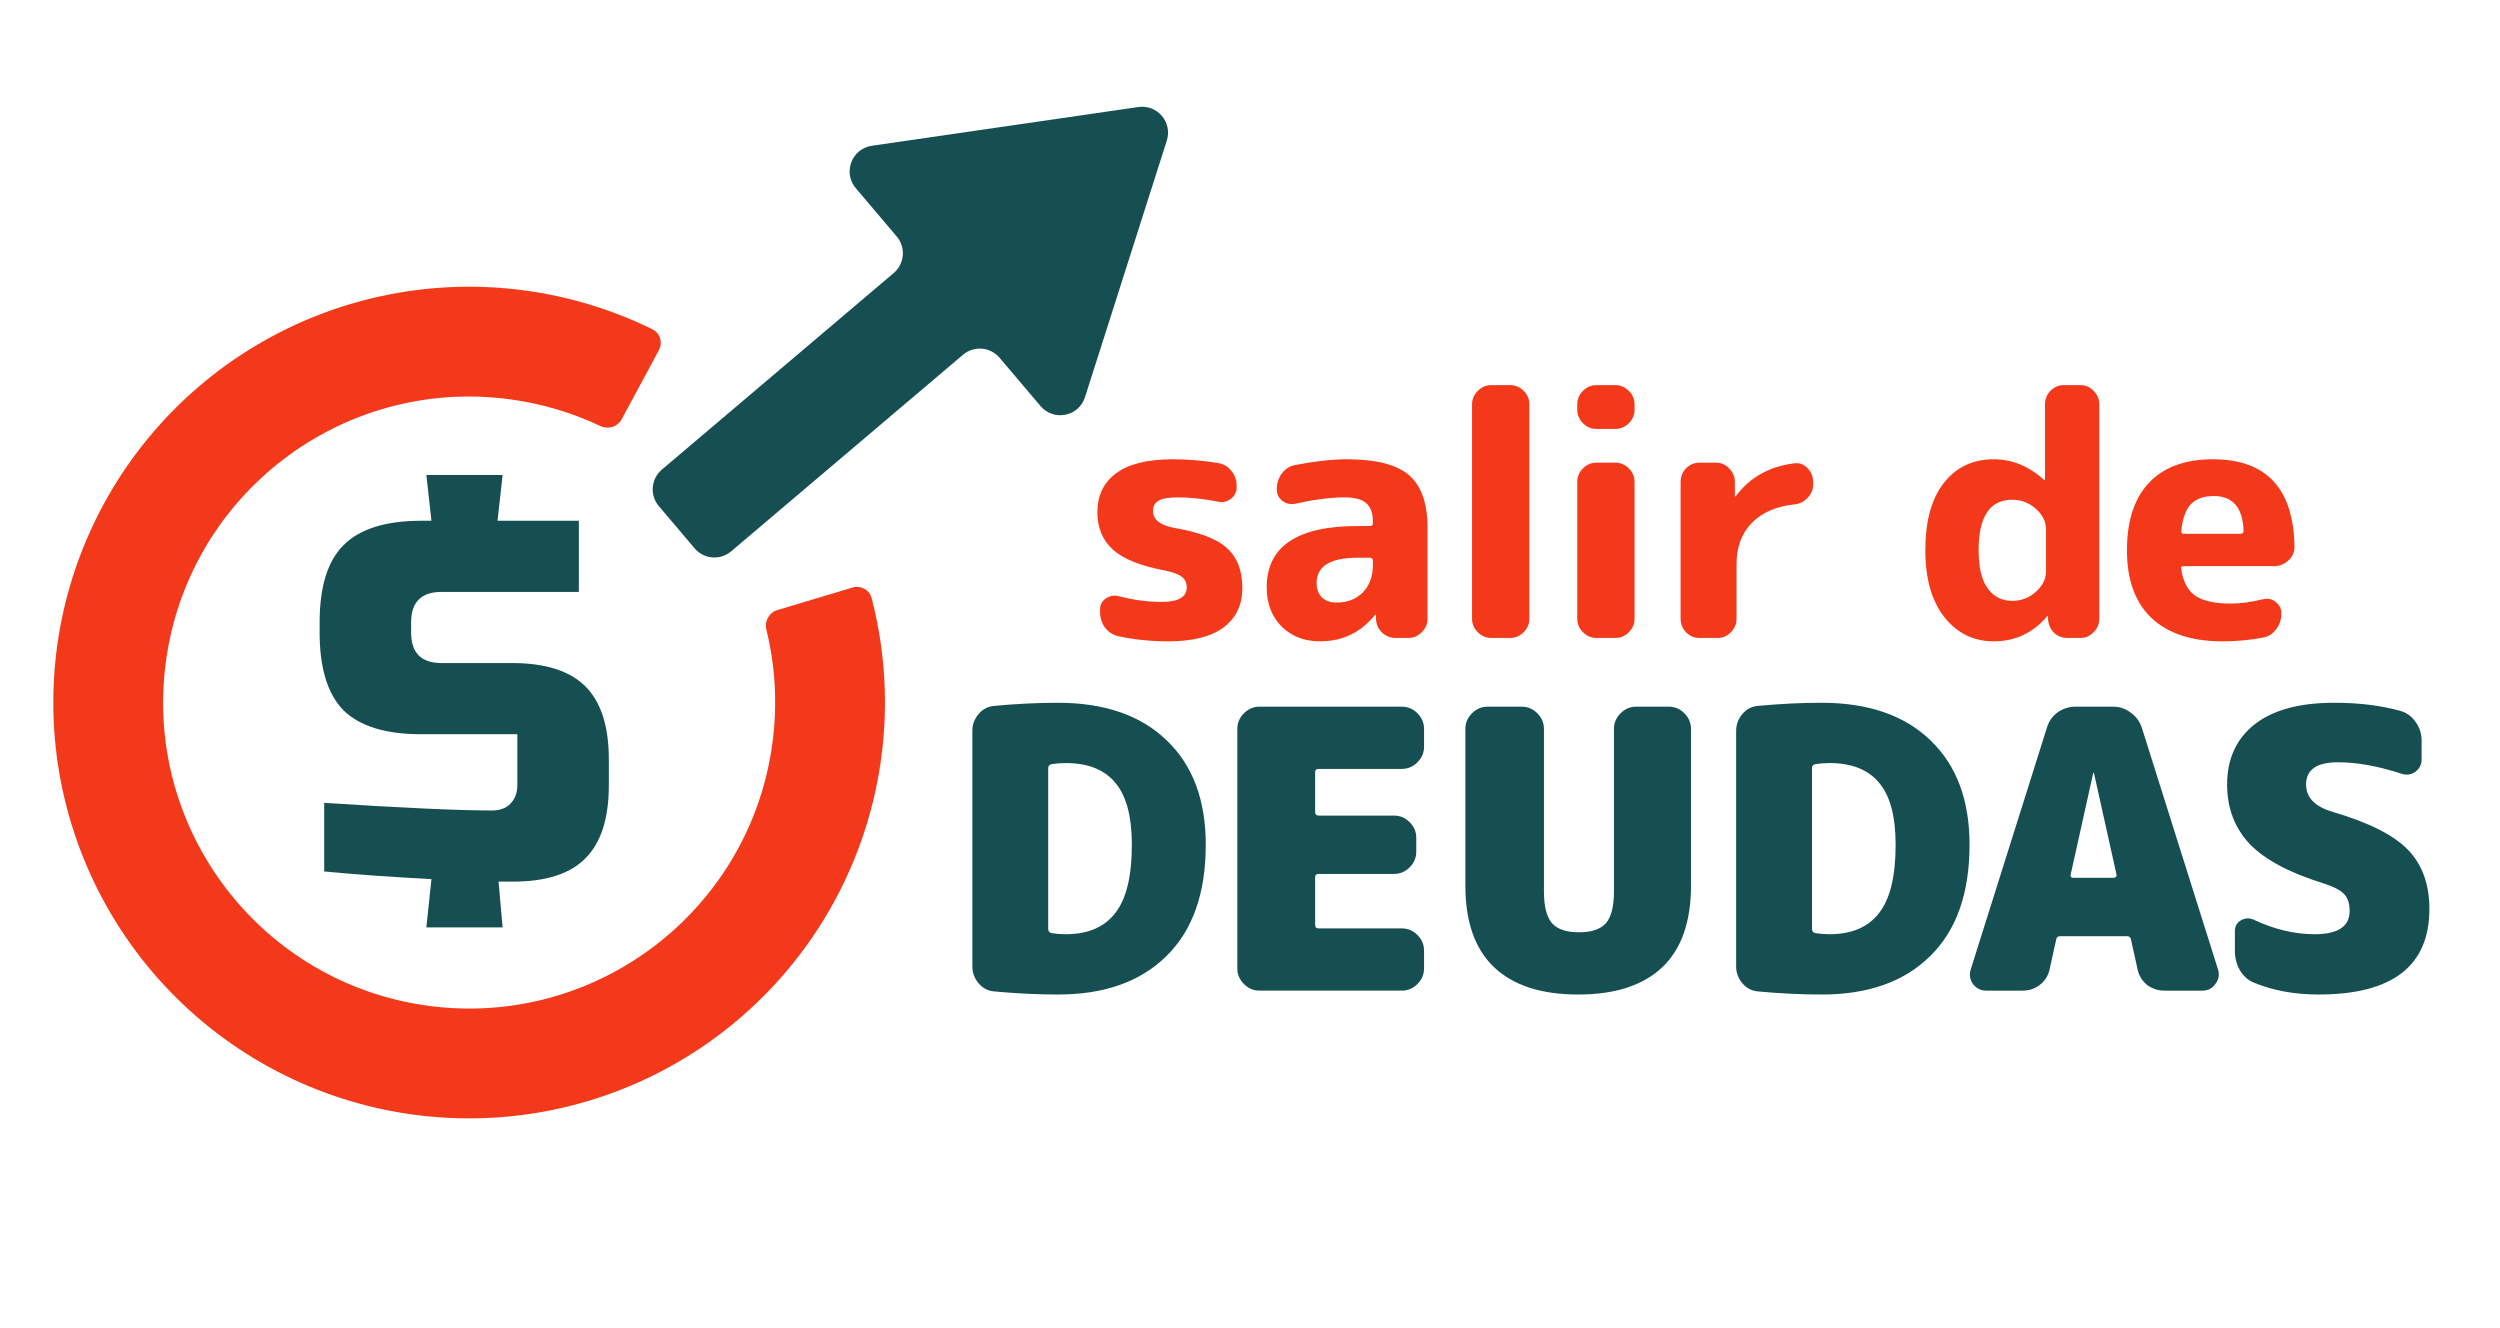
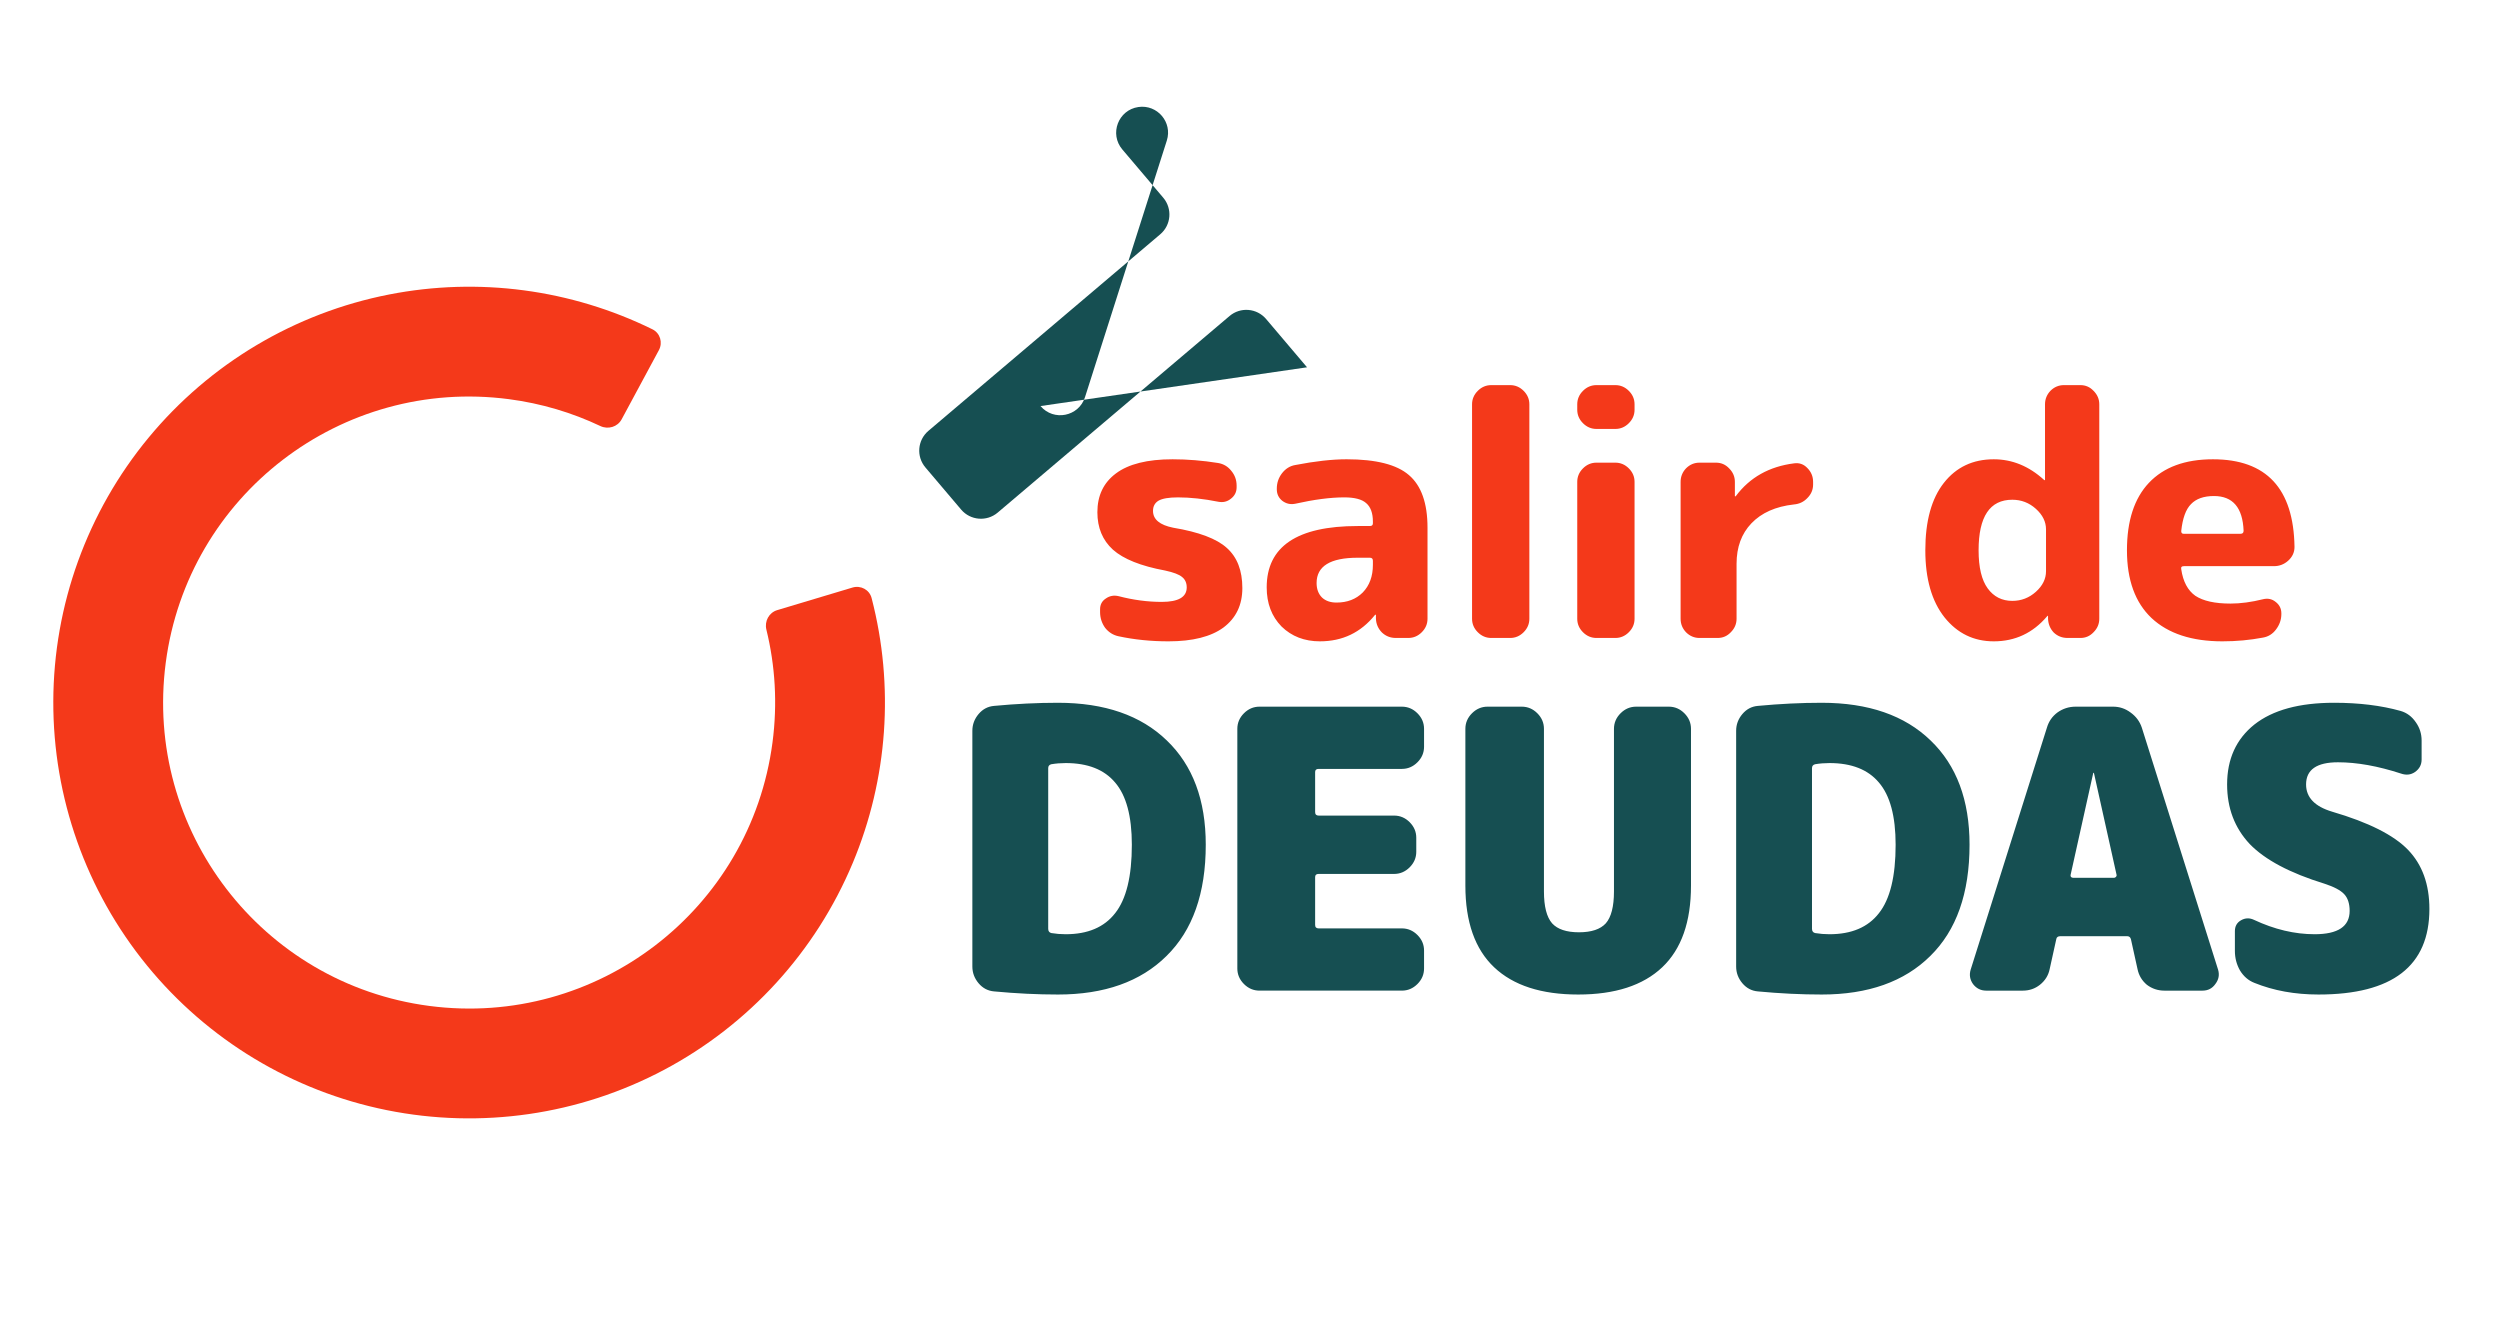
<svg xmlns="http://www.w3.org/2000/svg" fill="none" viewBox="0 0 482 256">
  <g clip-path="url(#a)">
    <path d="m224.64 110c-4.68-0.867-8.039-2.21-10.075-4.03-1.994-1.82-2.99-4.225-2.99-7.215 0-3.207 1.191-5.698 3.575-7.475 2.426-1.82 6.066-2.73 10.92-2.73 2.86 0 5.785 0.238 8.775 0.715 1.04 0.173 1.885 0.672 2.535 1.495 0.693 0.823 1.04 1.777 1.04 2.86v0.325c0 0.91-0.369 1.647-1.105 2.21-0.694 0.563-1.495 0.758-2.405 0.585-2.817-0.563-5.417-0.845-7.8-0.845-1.777 0-3.034 0.217-3.77 0.65-0.694 0.433-1.04 1.083-1.04 1.95 0 1.647 1.3 2.73 3.9 3.25 4.94 0.823 8.385 2.123 10.335 3.9 1.993 1.777 2.99 4.355 2.99 7.735 0 3.25-1.214 5.785-3.64 7.605-2.427 1.777-5.959 2.665-10.595 2.665-3.38 0-6.587-0.325-9.62-0.975-1.04-0.217-1.907-0.758-2.6-1.625-0.65-0.91-0.975-1.928-0.975-3.055v-0.52c0-0.91 0.368-1.603 1.105-2.08 0.736-0.52 1.56-0.672 2.47-0.455 2.816 0.737 5.59 1.105 8.32 1.105 3.206 0 4.81-0.932 4.81-2.795 0-0.867-0.304-1.538-0.91-2.015-0.564-0.477-1.647-0.888-3.25-1.235zm37.129-2.47c-5.286 0-7.93 1.625-7.93 4.875 0 1.17 0.347 2.102 1.04 2.795 0.694 0.65 1.625 0.975 2.795 0.975 2.08 0 3.77-0.65 5.07-1.95 1.3-1.343 1.95-3.12 1.95-5.33v-0.78c0-0.39-0.195-0.585-0.585-0.585h-2.34zm-7.28 16.12c-2.99 0-5.46-0.953-7.41-2.86-1.906-1.95-2.86-4.463-2.86-7.54 0-7.887 5.85-11.83 17.55-11.83h2.34c0.39 0 0.585-0.173 0.585-0.52v-0.325c0-1.647-0.433-2.838-1.3-3.575-0.823-0.737-2.231-1.105-4.225-1.105-2.643 0-5.806 0.412-9.49 1.235-0.91 0.173-1.733-0.022-2.47-0.585-0.693-0.563-1.04-1.3-1.04-2.21v-0.13c0-1.083 0.325-2.058 0.975-2.925 0.694-0.91 1.56-1.452 2.6-1.625 3.814-0.737 7.107-1.105 9.88-1.105 5.677 0 9.685 1.018 12.025 3.055 2.384 2.037 3.575 5.417 3.575 10.14v17.55c0 0.997-0.368 1.863-1.105 2.6-0.736 0.737-1.603 1.105-2.6 1.105h-2.405c-1.04 0-1.928-0.347-2.665-1.04-0.736-0.737-1.126-1.625-1.17-2.665v-0.715c0-0.043-0.021-0.065-0.065-0.065-0.086 0-0.13 0.022-0.13 0.065-2.73 3.38-6.261 5.07-10.595 5.07zm33.027-0.65c-0.997 0-1.863-0.368-2.6-1.105s-1.105-1.603-1.105-2.6v-41.34c0-0.997 0.368-1.863 1.105-2.6s1.603-1.105 2.6-1.105h3.64c0.997 0 1.863 0.368 2.6 1.105s1.105 1.603 1.105 2.6v41.34c0 0.997-0.368 1.863-1.105 2.6s-1.603 1.105-2.6 1.105h-3.64zm20.282 0c-0.997 0-1.863-0.368-2.6-1.105s-1.105-1.603-1.105-2.6v-26.39c0-0.997 0.368-1.863 1.105-2.6s1.603-1.105 2.6-1.105h3.64c0.997 0 1.863 0.368 2.6 1.105s1.105 1.603 1.105 2.6v26.39c0 0.997-0.368 1.863-1.105 2.6s-1.603 1.105-2.6 1.105h-3.64zm0-40.3c-0.997 0-1.863-0.368-2.6-1.105s-1.105-1.603-1.105-2.6v-1.04c0-0.997 0.368-1.863 1.105-2.6s1.603-1.105 2.6-1.105h3.64c0.997 0 1.863 0.368 2.6 1.105s1.105 1.603 1.105 2.6v1.04c0 0.997-0.368 1.863-1.105 2.6s-1.603 1.105-2.6 1.105h-3.64zm19.862 40.3c-0.997 0-1.864-0.368-2.6-1.105-0.694-0.737-1.04-1.603-1.04-2.6v-26.39c0-0.997 0.346-1.863 1.04-2.6 0.736-0.737 1.603-1.105 2.6-1.105h3.185c0.996 0 1.841 0.368 2.535 1.105 0.736 0.737 1.105 1.603 1.105 2.6v2.73c0 0.043 0.021 0.065 0.065 0.065 0.086 0 0.13-0.022 0.13-0.065 2.686-3.597 6.435-5.698 11.245-6.305 0.996-0.13 1.841 0.173 2.535 0.91 0.736 0.737 1.105 1.625 1.105 2.665v0.52c0 0.997-0.369 1.863-1.105 2.6-0.694 0.737-1.56 1.148-2.6 1.235-3.51 0.39-6.24 1.603-8.19 3.64-1.907 1.993-2.86 4.593-2.86 7.8v10.595c0 0.997-0.369 1.863-1.105 2.6-0.694 0.737-1.539 1.105-2.535 1.105h-3.51zm60.313-26.65c-4.333 0-6.5 3.25-6.5 9.75 0 3.293 0.585 5.742 1.755 7.345s2.752 2.405 4.745 2.405c1.733 0 3.25-0.585 4.55-1.755s1.95-2.492 1.95-3.965v-8.06c0-1.473-0.65-2.795-1.95-3.965s-2.817-1.755-4.55-1.755zm-3.575 27.3c-3.857 0-7.02-1.538-9.49-4.615-2.47-3.12-3.705-7.432-3.705-12.935 0-5.633 1.192-9.967 3.575-13s5.59-4.55 9.62-4.55c3.553 0 6.782 1.322 9.685 3.965 0.043 0.043 0.087 0.065 0.13 0.065s0.065-0.022 0.065-0.065v-14.56c0-0.997 0.347-1.863 1.04-2.6 0.737-0.737 1.603-1.105 2.6-1.105h3.185c0.997 0 1.842 0.368 2.535 1.105 0.737 0.737 1.105 1.603 1.105 2.6v41.34c0 0.997-0.368 1.863-1.105 2.6-0.693 0.737-1.538 1.105-2.535 1.105h-2.47c-1.04 0-1.928-0.347-2.665-1.04-0.693-0.737-1.062-1.625-1.105-2.665v-0.52c0-0.043-0.022-0.065-0.065-0.065l-0.13 0.13c-2.73 3.207-6.153 4.81-10.27 4.81zm42.448-28.015c-1.95 0-3.423 0.52-4.42 1.56-0.997 0.997-1.625 2.73-1.885 5.2 0 0.347 0.152 0.52 0.455 0.52h10.985c0.39 0 0.585-0.195 0.585-0.585-0.173-4.463-2.08-6.695-5.72-6.695zm1.625 28.015c-5.893 0-10.443-1.495-13.65-4.485-3.163-2.99-4.745-7.345-4.745-13.065 0-5.677 1.408-10.01 4.225-13 2.86-3.033 6.977-4.55 12.35-4.55 10.313 0 15.557 5.633 15.73 16.9 0 1.04-0.412 1.928-1.235 2.665-0.78 0.693-1.69 1.04-2.73 1.04h-17.355c-0.433 0-0.607 0.195-0.52 0.585 0.347 2.383 1.257 4.095 2.73 5.135 1.517 0.997 3.77 1.495 6.76 1.495 1.95 0 4.052-0.282 6.305-0.845 0.91-0.217 1.712-0.043 2.405 0.52 0.737 0.563 1.105 1.3 1.105 2.21v0.13c0 1.083-0.347 2.08-1.04 2.99-0.65 0.867-1.495 1.387-2.535 1.56-2.513 0.477-5.113 0.715-7.8 0.715z" fill="#F4391A" />
    <path d="m205.47 180.12c4.25 0 7.425-1.35 9.525-4.05 2.15-2.7 3.225-7.1 3.225-13.2 0-5.5-1.075-9.5-3.225-12-2.1-2.5-5.275-3.75-9.525-3.75-0.95 0-1.875 0.075-2.775 0.225-0.4 0.1-0.6 0.35-0.6 0.75v30.975c0 0.45 0.2 0.725 0.6 0.825 0.9 0.15 1.825 0.225 2.775 0.225zm-1.5-44.625c9 0 16 2.425 21 7.275 5 4.8 7.5 11.5 7.5 20.1 0 9.35-2.525 16.5-7.575 21.45-5 4.95-11.975 7.425-20.925 7.425-3.95 0-8.05-0.2-12.3-0.6-1.2-0.1-2.2-0.625-3-1.575s-1.2-2.025-1.2-3.225v-45.45c0-1.2 0.4-2.275 1.2-3.225s1.8-1.475 3-1.575c4.25-0.4 8.35-0.6 12.3-0.6zm66.313 0.75c1.15 0 2.15 0.425 3 1.275s1.275 1.85 1.275 3v3.45c0 1.15-0.425 2.15-1.275 3s-1.85 1.275-3 1.275h-16.05c-0.45 0-0.675 0.2-0.675 0.6v7.725c0 0.45 0.225 0.675 0.675 0.675h14.55c1.15 0 2.15 0.425 3 1.275s1.275 1.85 1.275 3v2.7c0 1.15-0.425 2.15-1.275 3s-1.85 1.275-3 1.275h-14.55c-0.45 0-0.675 0.2-0.675 0.6v9.225c0 0.45 0.225 0.675 0.675 0.675h16.05c1.15 0 2.15 0.425 3 1.275s1.275 1.85 1.275 3v3.45c0 1.15-0.425 2.15-1.275 3s-1.85 1.275-3 1.275h-27.45c-1.15 0-2.15-0.425-3-1.275s-1.275-1.85-1.275-3v-46.2c0-1.15 0.425-2.15 1.275-3s1.85-1.275 3-1.275h27.45zm51.466 0c1.15 0 2.15 0.425 3 1.275s1.275 1.85 1.275 3v30.225c0 7-1.85 12.25-5.55 15.75s-9.1 5.25-16.2 5.25-12.5-1.75-16.2-5.25-5.55-8.75-5.55-15.75v-30.225c0-1.15 0.425-2.15 1.275-3s1.85-1.275 3-1.275h6.6c1.15 0 2.15 0.425 3 1.275s1.275 1.85 1.275 3v31.35c0 2.9 0.525 4.95 1.575 6.15 1.05 1.15 2.775 1.725 5.175 1.725s4.125-0.575 5.175-1.725c1.05-1.2 1.575-3.25 1.575-6.15v-31.35c0-1.15 0.425-2.15 1.275-3s1.85-1.275 3-1.275h6.3zm30.979 43.875c4.25 0 7.425-1.35 9.525-4.05 2.15-2.7 3.225-7.1 3.225-13.2 0-5.5-1.075-9.5-3.225-12-2.1-2.5-5.275-3.75-9.525-3.75-0.95 0-1.875 0.075-2.775 0.225-0.4 0.1-0.6 0.35-0.6 0.75v30.975c0 0.45 0.2 0.725 0.6 0.825 0.9 0.15 1.825 0.225 2.775 0.225zm-1.5-44.625c9 0 16 2.425 21 7.275 5 4.8 7.5 11.5 7.5 20.1 0 9.35-2.525 16.5-7.575 21.45-5 4.95-11.975 7.425-20.925 7.425-3.95 0-8.05-0.2-12.3-0.6-1.2-0.1-2.2-0.625-3-1.575s-1.2-2.025-1.2-3.225v-45.45c0-1.2 0.4-2.275 1.2-3.225s1.8-1.475 3-1.575c4.25-0.4 8.35-0.6 12.3-0.6zm48.517 33.75h7.8c0.15 0 0.275-0.05 0.375-0.15 0.15-0.15 0.2-0.3 0.15-0.45l-4.35-19.575c0-0.05-0.025-0.075-0.075-0.075s-0.075 0.025-0.075 0.075l-4.35 19.575c-0.05 0.15-0.025 0.3 0.075 0.45 0.15 0.1 0.3 0.15 0.45 0.15zm13.2-28.95 14.7 46.65c0.3 1 0.125 1.925-0.525 2.775-0.6 0.85-1.425 1.275-2.475 1.275h-7.35c-1.25 0-2.375-0.375-3.375-1.125-0.95-0.8-1.55-1.8-1.8-3l-1.275-5.775c-0.1-0.4-0.35-0.6-0.75-0.6h-12.825c-0.5 0-0.775 0.2-0.825 0.6l-1.275 5.775c-0.25 1.2-0.875 2.2-1.875 3-0.95 0.75-2.05 1.125-3.3 1.125h-7.05c-1.05 0-1.9-0.425-2.55-1.275-0.6-0.85-0.75-1.775-0.45-2.775l14.7-46.65c0.35-1.2 1.025-2.175 2.025-2.925 1.05-0.75 2.225-1.125 3.525-1.125h7.2c1.25 0 2.375 0.375 3.375 1.125 1.05 0.75 1.775 1.725 2.175 2.925zm36.694 16.2c7 2.05 11.875 4.5 14.625 7.35s4.125 6.65 4.125 11.4c0 11-7.125 16.5-21.375 16.5-4.55 0-8.675-0.75-12.375-2.25-1.15-0.45-2.075-1.25-2.775-2.4-0.65-1.15-0.975-2.4-0.975-3.75v-3.825c0-0.95 0.4-1.65 1.2-2.1s1.625-0.475 2.475-0.075c3.95 1.85 7.85 2.775 11.7 2.775 4.5 0 6.75-1.5 6.75-4.5 0-1.4-0.35-2.475-1.05-3.225s-1.975-1.425-3.825-2.025c-6.65-2.05-11.45-4.6-14.4-7.65-2.9-3.1-4.35-6.925-4.35-11.475 0-4.9 1.75-8.75 5.25-11.55 3.55-2.8 8.675-4.2 15.375-4.2 4.8 0 9.075 0.525 12.825 1.575 1.2 0.35 2.175 1.075 2.925 2.175 0.75 1.05 1.125 2.225 1.125 3.525v3.675c0 1-0.425 1.8-1.275 2.4-0.8 0.55-1.7 0.65-2.7 0.3-4.45-1.45-8.5-2.175-12.15-2.175-4.1 0-6.15 1.425-6.15 4.275 0 2.5 1.675 4.25 5.025 5.25z" fill="#164F52" />
-     <path d="m62.506 154.79c15.157 0.98 25.937 1.47 32.34 1.47 1.503 0 2.679-0.425 3.528-1.274 0.915-0.915 1.372-2.123 1.372-3.626v-9.8h-18.522c-6.86 0-11.858-1.535-14.994-4.606-3.071-3.136-4.606-8.134-4.606-14.994v-1.96c0-6.86 1.535-11.825 4.606-14.896 3.136-3.136 8.134-4.704 14.994-4.704h1.96l-0.98-8.82h14.7l-0.98 8.82h15.68v13.72h-26.46c-3.92 0-5.88 1.96-5.88 5.88v1.96c0 3.92 1.96 5.88 5.88 5.88h13.622c6.402 0 11.106 1.503 14.112 4.508 3.005 3.005 4.508 7.709 4.508 14.112v4.9c0 6.403-1.503 11.107-4.508 14.112-2.94 3.005-7.612 4.508-14.014 4.508h-2.744l0.784 8.82h-14.7l0.98-9.31c-7.579-0.392-14.471-0.882-20.678-1.47v-13.23z" fill="#164F52" />
-     <path d="m200.61 78.287c2.54 2.996 7.384 2.028 8.578-1.714l15.775-49.473c1.122-3.519-1.828-6.998-5.483-6.467l-51.387 7.469c-3.887 0.565-5.635 5.186-3.095 8.181l7.893 9.309c1.786 2.106 1.526 5.261-0.581 7.047l-44.702 37.9c-2.106 1.786-2.366 4.941-0.581 7.047l6.893 8.13c1.786 2.106 4.941 2.366 7.048 0.58l44.702-37.9c2.107-1.786 5.262-1.526 7.048 0.58l7.892 9.309z" clip-rule="evenodd" fill="#164F52" fill-rule="evenodd" />
+     <path d="m200.61 78.287c2.54 2.996 7.384 2.028 8.578-1.714l15.775-49.473c1.122-3.519-1.828-6.998-5.483-6.467c-3.887 0.565-5.635 5.186-3.095 8.181l7.893 9.309c1.786 2.106 1.526 5.261-0.581 7.047l-44.702 37.9c-2.106 1.786-2.366 4.941-0.581 7.047l6.893 8.13c1.786 2.106 4.941 2.366 7.048 0.58l44.702-37.9c2.107-1.786 5.262-1.526 7.048 0.58l7.892 9.309z" clip-rule="evenodd" fill="#164F52" fill-rule="evenodd" />
    <path d="m164.42 166.36c6.765-16.189 8.022-34.124 3.626-51.055-0.416-1.603-2.094-2.503-3.681-2.027l-14.522 4.356c-1.588 0.476-2.481 2.148-2.085 3.758 1.698 6.914 2.164 14.253 1.181 21.737-4.24 32.304-33.866 55.055-66.17 50.814-32.304-4.24-55.055-33.866-50.814-66.17 4.24-32.305 33.866-55.055 66.17-50.814 6.278 0.824 12.195 2.607 17.623 5.182 1.498 0.71 3.314 0.172 4.1-1.287l7.188-13.349c0.786-1.459 0.242-3.284-1.245-4.014-15.7-7.711-33.521-10.088-50.741-6.719-18.203 3.562-34.607 13.326-46.419 27.627-11.811 14.301-18.298 32.255-18.356 50.803s6.318 36.543 18.04 50.917c11.722 14.374 28.066 24.239 46.246 27.914s37.072 0.932 53.457-7.76c16.385-8.693 29.249-22.798 36.4-39.913z" clip-rule="evenodd" fill="#F4391A" fill-rule="evenodd" />
  </g>
  <defs>
    <clipPath id="a">
      <rect width="482" height="256" fill="#fff" />
    </clipPath>
  </defs>
</svg>